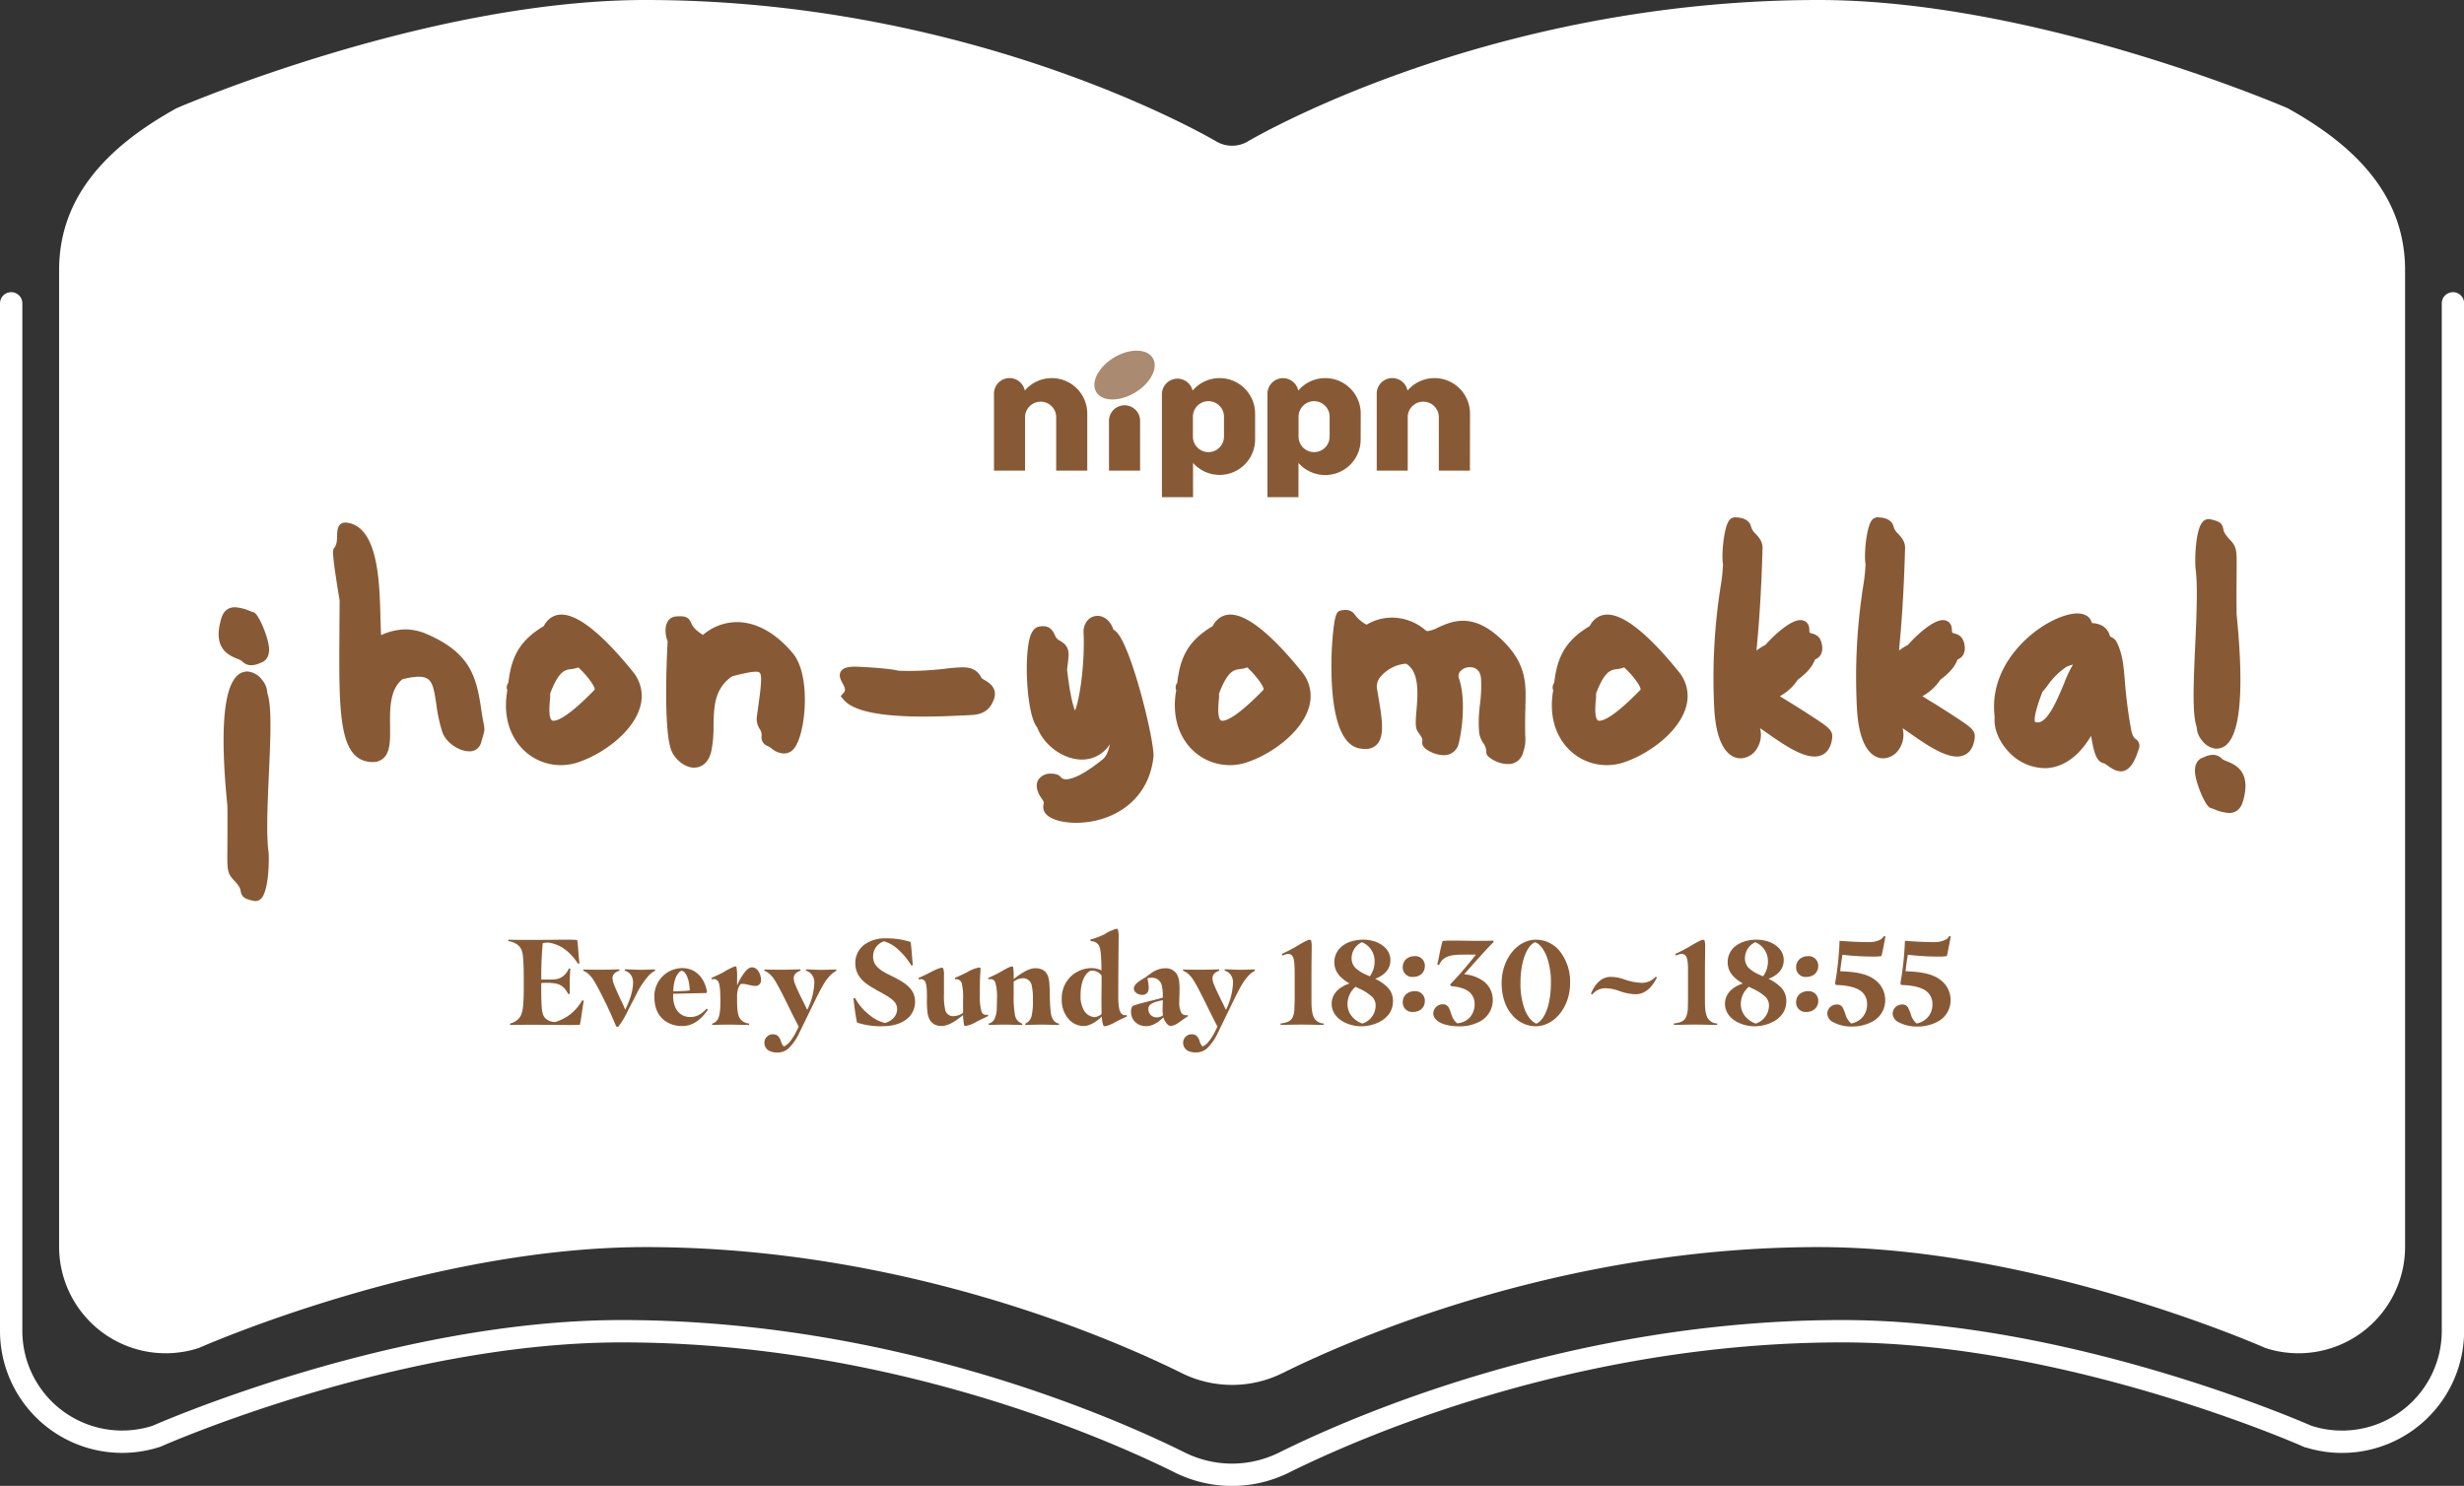
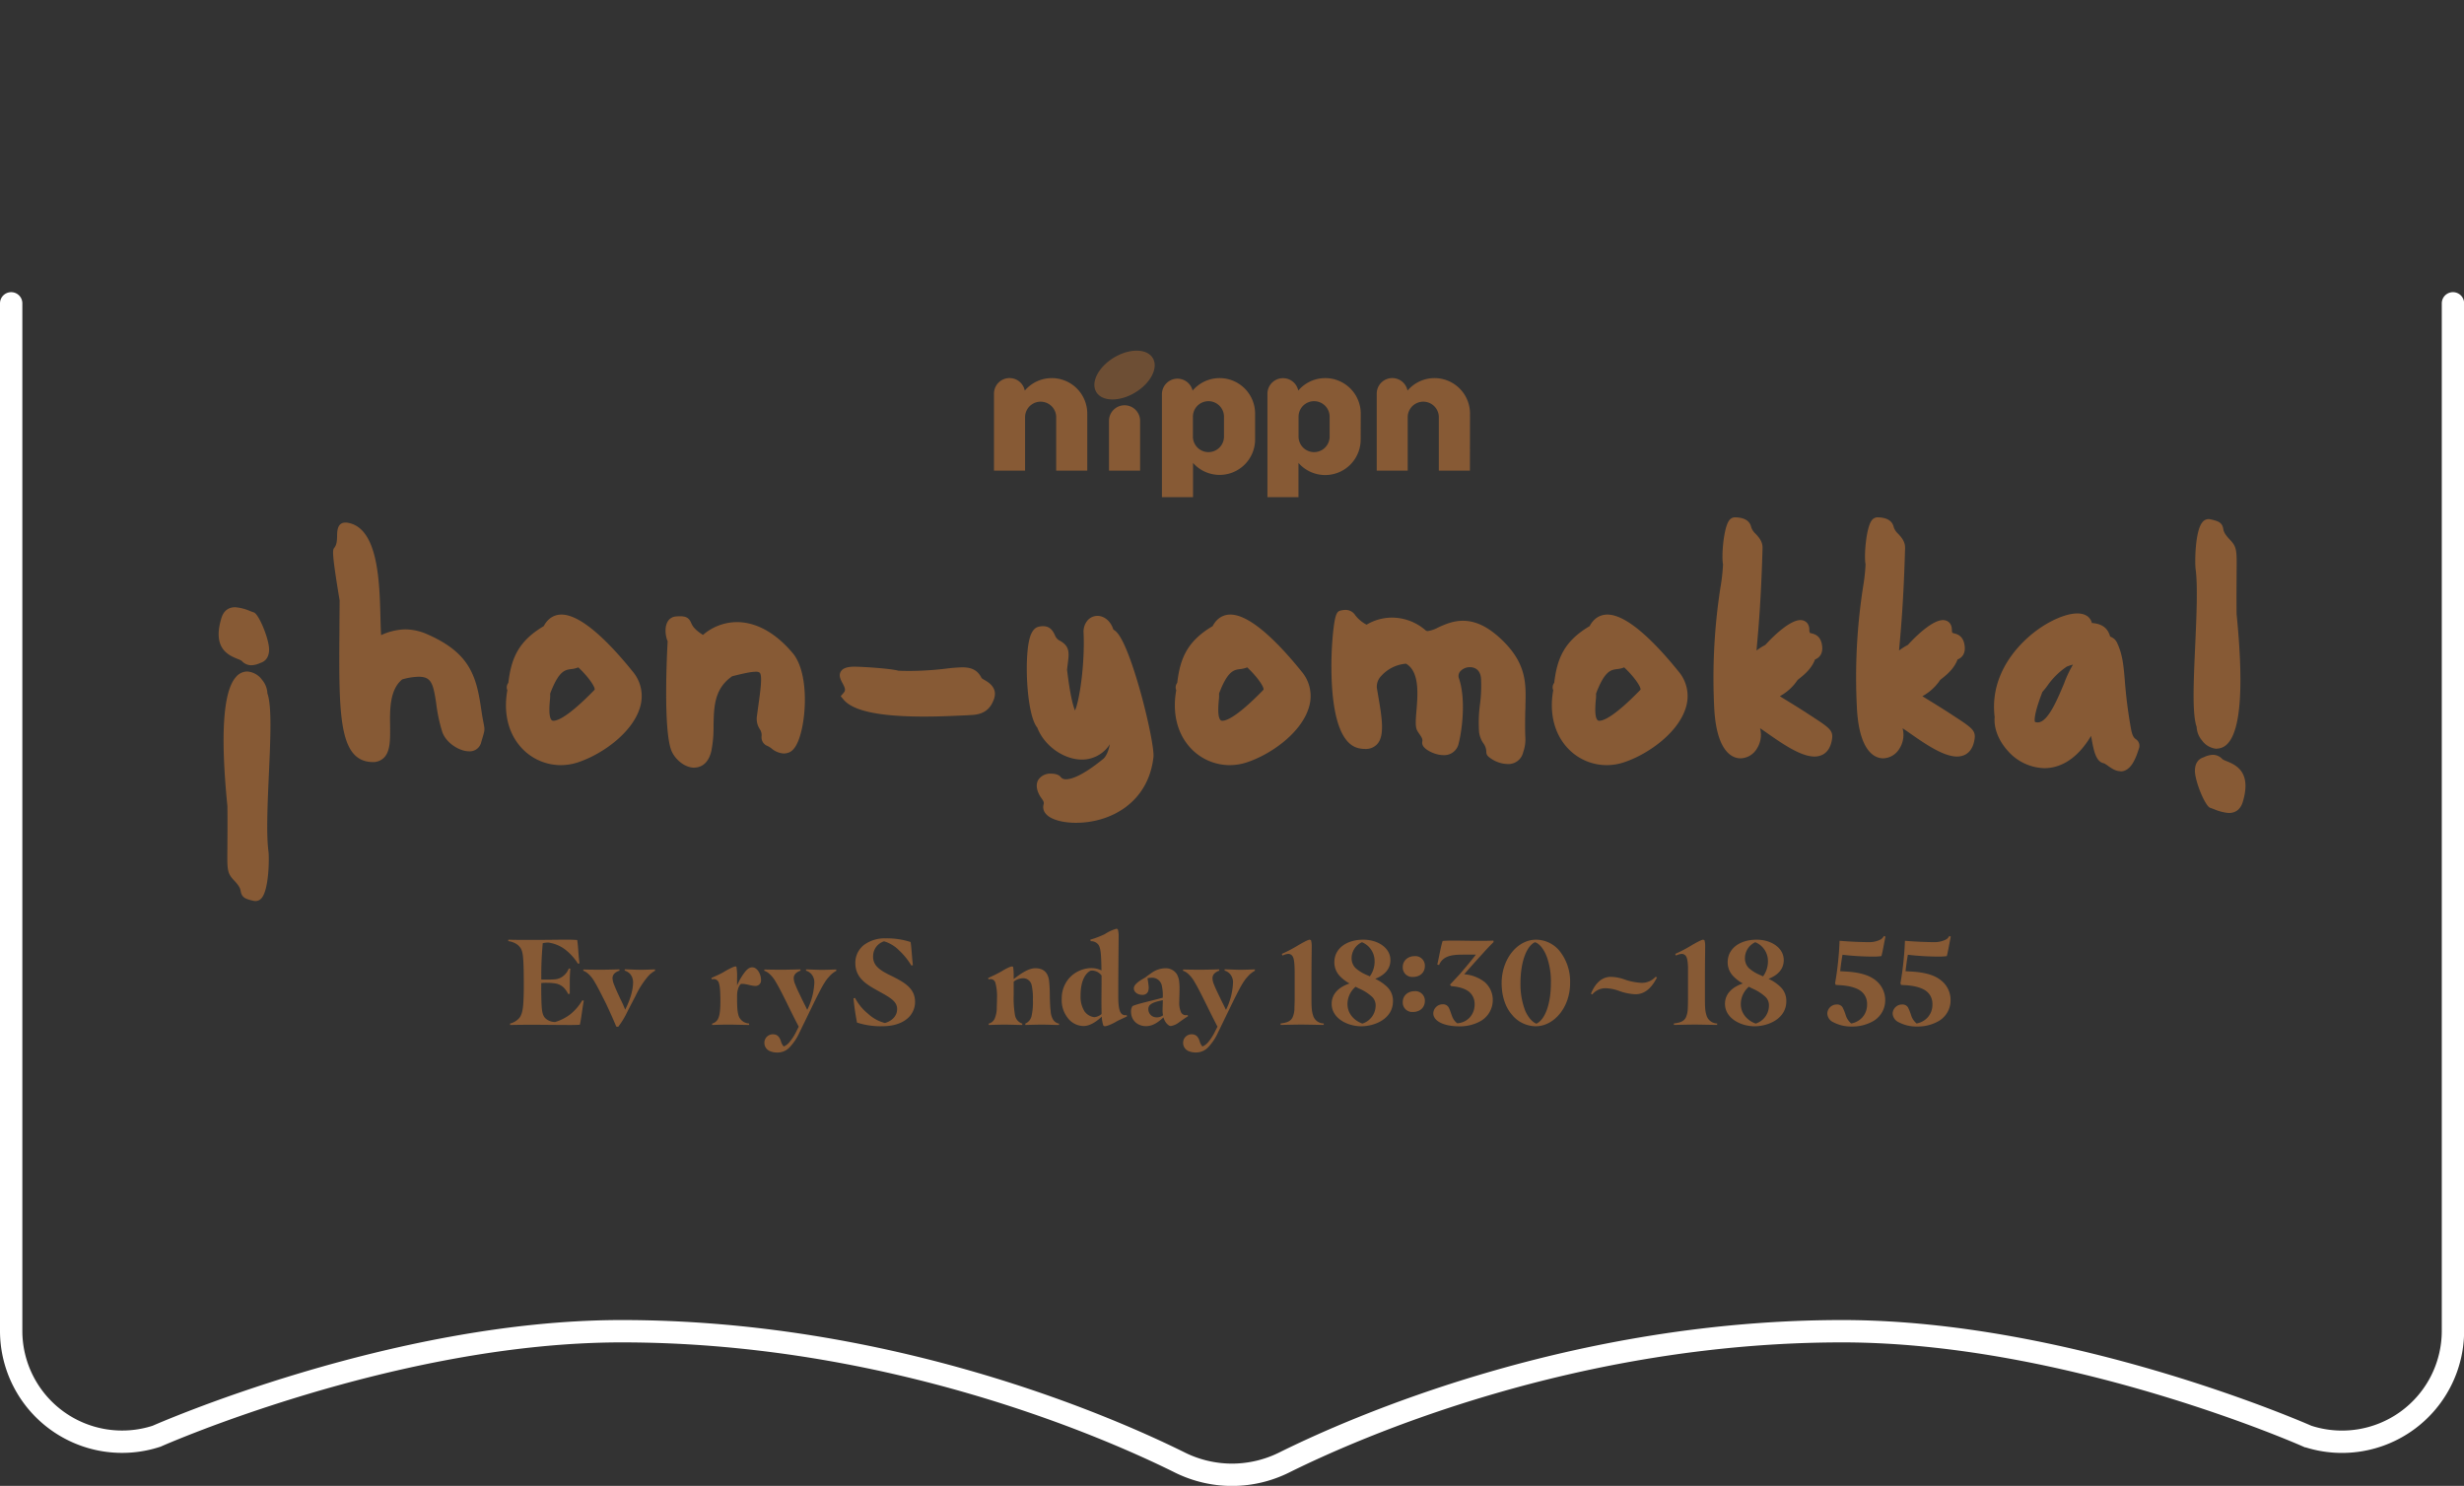
<svg xmlns="http://www.w3.org/2000/svg" viewBox="0 0 992.45 598.58">
  <rect x="0" y="0" width="992.45" height="598.58" fill="#333333" stroke="none" />
  <defs>
    <style>.cls-1{fill:#fff;}.cls-2{fill:none;stroke:#fff;stroke-linecap:round;stroke-miterlimit:10;stroke-width:9px;}.cls-3,.cls-4{fill:#875a35;}.cls-4{opacity:0.7;}</style>
  </defs>
  <g id="レイヤー_2" data-name="レイヤー 2">
    <g id="レイヤー_1-2" data-name="レイヤー 1">
-       <path class="cls-1" d="M490.23,57.17S394.67,0,260,0C171.67,0,71.14,43.58,71.14,43.58,43.3,59,23.81,79.15,23.81,108.84V502.22a42.93,42.93,0,0,0,56.26,40.83s91.6-40.65,180-40.65c104.17,0,188.81,37.33,215.91,50.77a45.61,45.61,0,0,0,20.29,4.75h0a45.6,45.6,0,0,0,20.28-4.75c27.1-13.44,111.74-50.77,215.91-50.77,88.39,0,180,40.65,180,40.65a42.93,42.93,0,0,0,56.26-40.83V108.84c0-29.69-19.49-49.84-47.32-65.26,0,0-100.51-43.58-188.9-43.58C597.78,0,502.25,57.17,502.25,57.17h0a12.48,12.48,0,0,1-12,0Z" />
      <path class="cls-2" d="M4.5,122.2V536.1a44.68,44.68,0,0,0,58.57,42.49s95.34-42.3,187.31-42.3c108.43,0,196.52,38.85,224.73,52.84a47.45,47.45,0,0,0,21.12,5h0a47.44,47.44,0,0,0,21.11-5c28.21-14,116.3-52.84,224.73-52.84,92,0,187.31,42.3,187.31,42.3A44.68,44.68,0,0,0,988,536.1V122.2" />
      <path class="cls-3" d="M150.14,307h-.5c-13.31-.71-13.17-19.53-12.92-53.71,0-3.63.06-7.44.07-11.43-3.29-19.78-2.81-20.36-2.15-21.17,1.07-1.3,1.11-3.24,1.14-5s.11-5.16,3.33-5.16a3,3,0,0,1,.5,0c12.72,1.61,13.27,23.71,13.63,38.34.07,2.55.13,5.16.27,7a24.23,24.23,0,0,1,9.66-2.32,22.17,22.17,0,0,1,9,2c17.16,7.53,19.73,16.9,21.68,30.34.39,2.71.71,4.34.92,5.41.5,2.54.49,2.85-.3,5.49-.18.62-.42,1.39-.7,2.42a4.72,4.72,0,0,1-4.86,3.46c-3.86,0-9.3-3.37-10.8-7.89a64.6,64.6,0,0,1-2.4-11.29c-1.21-8.21-2-10.86-7.12-10.86a26.4,26.4,0,0,0-6.58,1.07c-5,4.09-5,11.88-4.89,18.76.06,5.46.11,10.18-2.44,12.76A6.08,6.08,0,0,1,150.14,307Z" />
      <path class="cls-3" d="M225.91,308.24a21.53,21.53,0,0,1-16.69-7.92c-4.71-5.75-6.43-13.62-4.87-22.24a2.94,2.94,0,0,1,.4-3c1.16-9.8,4-16.76,14.26-22.84,2-3.82,5-4.65,7.15-4.65,8.41,0,20.23,12.46,28.66,22.92a15.31,15.31,0,0,1,3,14.33c-2.84,9.92-14.53,18.64-24.6,22.13A22.19,22.19,0,0,1,225.91,308.24Zm-4.32-28.81a15.16,15.16,0,0,1-.1,2.63c-.18,2.17-.57,6.69.66,8a.94.94,0,0,0,.8.3h0c1.65,0,6-1.63,16.56-12.5.3-1.07-2.58-5.28-6.57-9a10.3,10.3,0,0,1-2.92.69C227.58,269.88,225.07,270.2,221.59,279.43Z" />
      <path class="cls-3" d="M279.69,309.27c-4.14,0-8.07-3.68-9.34-7.08-3.22-8.61-1.71-39-1.43-43.83-.87-2-1.33-5.47-.1-7.76a4.14,4.14,0,0,1,3.39-2.25c.7-.06,1.28-.08,1.77-.08,2.71,0,3.65.95,4.42,2.71.45,1,1.11,2.52,4.75,4.8a21,21,0,0,1,13.66-5.16c5.44,0,13.76,2.17,22.47,12.48,6.07,7.2,5.73,23.62,3.15,32.7-1.23,4.33-2.83,6.76-4.89,7.43a6.07,6.07,0,0,1-1.91.32,8.29,8.29,0,0,1-4.84-2,8.19,8.19,0,0,0-1.86-1.11,3.72,3.72,0,0,1-2.18-3.88,4.26,4.26,0,0,0-.74-2.85,7.53,7.53,0,0,1-1.12-5.33l.45-3.35c1-7.13,1.76-12.76.68-14a2.31,2.31,0,0,0-1.66-.41c-2.07,0-5.49.82-9.44,1.81-7.24,5-7.38,12.29-7.52,20a49,49,0,0,1-.9,10.2c-1.41,5.95-5.23,6.6-6.81,6.6Z" />
      <path class="cls-3" d="M372.26,288.68c-18.09,0-28.74-2.26-32.56-6.92l-1.08-1.31,1.13-1.28c.93-1.05.72-1.88-.43-4-.71-1.33-1.6-3-.69-4.59s3-1.92,4.95-2h.65c3.11,0,14.46.72,17.65,1.62,1.49.06,3,.09,4.46.09a128.13,128.13,0,0,0,14.88-.95,61.26,61.26,0,0,1,6.32-.5c2.84,0,6,.51,7.82,4.33a8.91,8.91,0,0,0,1.26.82c1.73,1,5.34,3.21,3.7,7.73-1.52,4.2-4.34,6.15-9.14,6.33l-1.85.11C385.89,288.3,379.5,288.68,372.26,288.68Z" />
      <path class="cls-3" d="M433.37,331.47c-4.55,0-10.17-1-12.31-3.85a4,4,0,0,1-.72-3.59c.22-.77,0-1.27-.89-2.5a12,12,0,0,1-1.13-1.92c-1.23-2.78-.69-4.59,0-5.62a5.82,5.82,0,0,1,5.07-2.32c.83,0,2.85.13,3.8,1.31a2.55,2.55,0,0,0,2.23.95c1.82,0,6.17-1.06,14.92-8.19,1.36-1.11,2.27-3.68,2.69-5.93A13.24,13.24,0,0,1,435.78,306h0c-7.41,0-15.24-5.64-18-12.91-4.17-4.92-5.26-27-3.18-35.44.28-1.13,1.13-4.59,3.75-5.17a7.63,7.63,0,0,1,1.76-.22c3,0,4.06,2.12,4.75,3.52a4.09,4.09,0,0,0,1.75,2.19c4.39,2.23,4,5.13,3.5,9.16-.1.78-.21,1.66-.32,2.66,1.25,10.57,2.49,14.78,3.2,16.43,1.85-4.15,4-18.77,3.46-31.25a7,7,0,0,1,1.75-5.21,5.33,5.33,0,0,1,3.85-1.65c2.19,0,5.07,1.47,6.41,5.54a5.37,5.37,0,0,1,1.48,1.21c6.18,6.9,15.27,44.51,14.65,50.15C462.52,323.28,447.43,331.47,433.37,331.47Z" />
      <path class="cls-3" d="M495.33,308.24a21.53,21.53,0,0,1-16.69-7.92c-4.71-5.75-6.43-13.62-4.88-22.24a3,3,0,0,1,.41-3c1.15-9.8,4-16.76,14.26-22.84,2-3.82,5-4.65,7.15-4.65,8.4,0,20.22,12.46,28.66,22.92a15.28,15.28,0,0,1,3,14.33c-2.84,9.92-14.52,18.64-24.59,22.13A22.19,22.19,0,0,1,495.33,308.24ZM491,279.43a14,14,0,0,1-.09,2.63c-.19,2.17-.57,6.69.66,8a.93.93,0,0,0,.8.3h0c1.65,0,6-1.63,16.55-12.5.31-1.07-2.58-5.28-6.57-9a10.16,10.16,0,0,1-2.91.69C497,269.88,494.49,270.2,491,279.43Z" />
      <path class="cls-3" d="M607.24,307.8a12.46,12.46,0,0,1-7.86-3.11,2.45,2.45,0,0,1-.72-1.9,6.07,6.07,0,0,0-1.22-3.4,10.17,10.17,0,0,1-1.71-4.61,56.43,56.43,0,0,1,.37-11,57.77,57.77,0,0,0,.45-10c-.15-4.52-3.18-5-4.47-5a5.15,5.15,0,0,0-4.08,1.86,2.91,2.91,0,0,0-.32,2.78c2.69,8,1.38,20-.15,26.06a5.92,5.92,0,0,1-6.12,4.73c-3.08,0-6.65-1.73-7.92-3.29a2.57,2.57,0,0,1-.62-2.17c.21-1-.27-1.77-1.13-3-.31-.44-.61-.88-.87-1.33-.89-1.55-.67-4.09-.36-7.95.56-6.72,1.32-15.86-4.17-19.1a15,15,0,0,0-10.06,5,6.14,6.14,0,0,0-1.71,4.77c.16.94.32,1.86.47,2.77,1.55,9.05,2.77,16.19-.21,19.73a6.17,6.17,0,0,1-5,2.08h0a12.47,12.47,0,0,1-2.34-.24c-9.1-1.78-11.13-18.41-11.22-32.05a134.13,134.13,0,0,1,.72-15.12c.78-7.12,1.55-8,3-8.35a9.68,9.68,0,0,1,2-.25,4.59,4.59,0,0,1,3.9,2.17,14.13,14.13,0,0,0,4.54,3.78,20,20,0,0,1,10.28-2.85,20.64,20.64,0,0,1,13.42,5.06,1.38,1.38,0,0,0,1,.35,12.45,12.45,0,0,0,4.09-1.42c2.65-1.21,6-2.72,10-2.72,4.79,0,9.48,2.11,14.35,6.43,11.35,10.1,11.1,18.6,10.84,27.59,0,.79,0,1.58-.06,2.39-.11,5.3-.07,8.31,0,10.11a15.21,15.21,0,0,1-.78,6.25l-.09.31A6.1,6.1,0,0,1,607.24,307.8Z" />
      <path class="cls-3" d="M647.17,308.24a21.49,21.49,0,0,1-16.68-7.93c-4.71-5.74-6.43-13.61-4.88-22.23a3,3,0,0,1,.4-3c1.16-9.8,4-16.76,14.27-22.84,2-3.82,5-4.65,7.14-4.65,8.41,0,20.23,12.46,28.67,22.92a15.33,15.33,0,0,1,3,14.33c-2.84,9.92-14.52,18.64-24.59,22.13A22.24,22.24,0,0,1,647.17,308.24Zm-4.32-28.81a14.21,14.21,0,0,1-.1,2.63c-.18,2.17-.56,6.69.67,8a.92.92,0,0,0,.79.3h0c1.64,0,6-1.63,16.55-12.5.3-1.07-2.58-5.28-6.57-9a10.22,10.22,0,0,1-2.92.69C648.85,269.88,646.33,270.2,642.85,279.43Z" />
      <path class="cls-3" d="M701.05,305.5c-2.83,0-9.52-1.93-10.57-19.82A238,238,0,0,1,693,236.41a73.6,73.6,0,0,0,1-9.08c-.68-3.16.2-14.55,2.42-17.6a2.9,2.9,0,0,1,2.37-1.32c1.64.05,5.75.2,6.57,4a6.33,6.33,0,0,0,1.78,2.64c1.27,1.38,2.85,3.1,2.78,5.76-.57,20.44-1.62,32.18-2.19,38.48-.09,1-.17,2-.24,2.78a23,23,0,0,1,3.56-2.26c3.45-3.84,10-10,14.14-10,1.61,0,3.52,1,3.58,3.86a2.54,2.54,0,0,0,.21,1.26,3.69,3.69,0,0,0,.71.23c1.35.36,3.85,1,4.26,5.37.23,2.5-.85,4.37-2.89,5.13-1.42,3.81-4.46,6.26-7,8.24a20.3,20.3,0,0,1-7.17,6.57c.75.48,1.71,1.07,2.74,1.7,2.28,1.4,5.41,3.32,9.65,6.09l.11.07c8.05,5.24,9.28,6.05,8.34,10.37-1.15,5.29-4.81,6.08-6.89,6.08-5.5,0-12.85-5.11-18.75-9.22-1-.72-2.16-1.51-3.18-2.18a10.26,10.26,0,0,1-1.26,8.19A7.89,7.89,0,0,1,701.05,305.5Z" />
      <path class="cls-3" d="M758.51,305.5c-2.83,0-9.51-1.93-10.56-19.82a237.47,237.47,0,0,1,2.46-49.27,73.6,73.6,0,0,0,1-9.08c-.68-3.16.2-14.55,2.42-17.6a2.91,2.91,0,0,1,2.37-1.32c1.64.05,5.75.2,6.57,4a6.33,6.33,0,0,0,1.78,2.64c1.27,1.38,2.85,3.1,2.78,5.76-.57,20.44-1.62,32.18-2.19,38.48-.09,1-.17,2-.24,2.78a23,23,0,0,1,3.56-2.26c3.45-3.84,10-10,14.14-10,1.61,0,3.52,1,3.58,3.86,0,1,.21,1.26.22,1.26a3.33,3.33,0,0,0,.7.23c1.35.36,3.85,1,4.26,5.37.23,2.5-.85,4.37-2.88,5.13-1.43,3.81-4.46,6.26-7,8.24a20.31,20.31,0,0,1-7.18,6.57c.75.48,1.71,1.07,2.74,1.7,2.28,1.4,5.41,3.32,9.65,6.09l.11.07c8,5.24,9.29,6.05,8.34,10.37-1.15,5.29-4.81,6.08-6.89,6.08-5.49,0-12.85-5.11-18.75-9.22-1-.72-2.16-1.51-3.18-2.18a10.26,10.26,0,0,1-1.26,8.19A7.89,7.89,0,0,1,758.51,305.5Z" />
      <path class="cls-3" d="M854.06,310.69c-1.92,0-3.51-1.12-4.92-2.11a12.33,12.33,0,0,0-1.67-1.07c-3.3-.53-4.17-5.24-5-9.8l-.23-1.25c-6.36,10.64-13.66,13-18.8,13a20.28,20.28,0,0,1-14.89-7.15c-3.64-4.07-5.55-9.07-5.14-13.44-1.55-12.57,4.24-22.17,9.39-28,7.84-8.93,18.16-13.74,23.88-13.74,3,0,4.48,1.22,5.19,2.25a4.88,4.88,0,0,1,.7,1.6c2.64.21,6.15,1,7.34,5.43l.34.18a4.6,4.6,0,0,1,2.34,2.11c2.34,4.84,2.7,9.08,3.25,15.49a186.87,186.87,0,0,0,2.5,19.5c.55,3.05,1.36,3.66,1.89,4.06a3.19,3.19,0,0,1,1.23,3.95c-1.31,4.22-3.34,9.07-7.39,9.07Zm-34.42-19.87a3.24,3.24,0,0,0,1.11.21c4.14,0,8-9.47,10.64-15.74a45.37,45.37,0,0,1,3.57-7.56,13.1,13.1,0,0,0-1.57.48c-.29.11-.59.21-.87.3a29.69,29.69,0,0,0-7.92,7.81,30.51,30.51,0,0,1-2,2.46l-.15.45-.3.8C819.14,288.14,819.45,290.31,819.64,290.82Z" />
      <path class="cls-3" d="M897.77,327.52a18.59,18.59,0,0,1-6-1.53c-.52-.19-1.05-.39-1.58-.57-2-.69-6.07-10.54-6.12-14.84,0-3.62,1.9-4.9,3.06-5.33l.71-.29a9.09,9.09,0,0,1,3.45-.88,5.22,5.22,0,0,1,3.89,1.79,9.77,9.77,0,0,0,1.62.76c3.59,1.46,10.29,4.19,6.52,16.52C902.17,326.76,899.67,327.52,897.77,327.52Zm-4.87-25.87a8,8,0,0,1-5.94-3.31,8.91,8.91,0,0,1-2.18-5.47c-1.84-5.08-1.27-18-.6-32.81.53-11.87,1.08-24.15.16-30.91-.32-2.28-.29-15.3,2.8-18.84a3.18,3.18,0,0,1,2.46-1.19,2.79,2.79,0,0,1,.64.07c3.55.77,4.81,1.44,5.25,3.87.13.77.34,1.93,2.64,4.32,2.85,3,2.83,4.31,2.73,13,0,3.9-.1,9.23,0,17.05,2.88,28.77,1.71,46.27-3.48,52a6,6,0,0,1-4.5,2.16Z" />
      <path class="cls-3" d="M102.85,363a3.48,3.48,0,0,1-.64-.07c-3.55-.78-4.81-1.44-5.25-3.87-.13-.77-.34-1.94-2.64-4.33-2.85-3-2.83-4.3-2.73-13,0-3.89.1-9.22,0-17.05-2.88-28.77-1.71-46.27,3.49-52a5.93,5.93,0,0,1,4.49-2.16,8,8,0,0,1,5.94,3.3,8.93,8.93,0,0,1,2.18,5.47c1.84,5.08,1.27,18,.6,32.82-.53,11.87-1.07,24.15-.15,30.91.31,2.28.28,15.3-2.81,18.83A3.2,3.2,0,0,1,102.85,363Zm-1.64-95a5.22,5.22,0,0,1-3.89-1.79,9,9,0,0,0-1.62-.76C92.11,264,85.42,261.28,89.18,249c1.1-3.62,3.6-4.37,5.5-4.37a18.56,18.56,0,0,1,6,1.52c.53.2,1,.39,1.58.57,2,.7,6.07,10.55,6.13,14.86,0,3.61-1.91,4.88-3.07,5.32l-.72.28A8.81,8.81,0,0,1,101.21,268Z" />
      <path class="cls-3" d="M209.25,410c.93-1.22,1.38-3.28,1.52-5.73.1-1.32.2-4,.2-5.83v-2.5c0-3.58-.05-6.71-.2-9.06s-.39-3.78-1.07-4.9a5.77,5.77,0,0,0-2.36-2.06,8.05,8.05,0,0,0-2.64-.78l.05-.59c1.71.1,7.49.1,8.82.1,7,0,11.46-.1,14.3-.1,2,0,3.48.05,4.61.14.49,3,.34,4.81.93,9.41l-.64.1a22.09,22.09,0,0,0-4.65-5.29,14.55,14.55,0,0,0-7.21-3.19,10.52,10.52,0,0,0-2.3.25,139,139,0,0,0-.59,13.91v.74h2.31a32.37,32.37,0,0,0,3.28-.1,6.11,6.11,0,0,0,3.14-1.23,7.14,7.14,0,0,0,2.35-3.13l.63.1c-.14,1.42-.24,3.57-.24,5.29s0,3.53,0,4.8l-.64.1a9.2,9.2,0,0,0-1.91-2.7,6.36,6.36,0,0,0-3.63-1.61,20.47,20.47,0,0,0-3-.2,16.08,16.08,0,0,0-2.31.1v.64c0,2.94,0,6.22.2,9.06s.78,4,1.91,4.85a5.74,5.74,0,0,0,3.53,1.13,19.37,19.37,0,0,0,5.93-3,20.11,20.11,0,0,0,4.95-5.73l.63.14c-.68,3.53-1,7.21-1.61,9.7-.69.05-2.6.1-3.63.1-5.34,0-11.61-.1-15.78-.1-2.89,0-6.86.05-8.67.1l0-.59A7.23,7.23,0,0,0,209.25,410Z" />
      <path class="cls-3" d="M244.15,404.43c-2-4-3.58-7.16-5-9.46a12,12,0,0,0-2.2-2.65,6.06,6.06,0,0,0-2.06-1.27l.1-.49c1.27.05,4.26.1,6.71.1,2.65,0,6.37-.1,7.79-.15l.05.54a4.71,4.71,0,0,0-2,1.08,2.64,2.64,0,0,0-.83,2.06,7.84,7.84,0,0,0,.63,2.49c.69,1.82,1.72,4,2.65,6a40.19,40.19,0,0,1,1.81,4.07c2-3.82,3.19-7.94,3.19-10.93a5.26,5.26,0,0,0-1.08-3.33,4.76,4.76,0,0,0-2.3-1.47l.05-.54c1.81.05,4.45.2,6.27.2,2.05,0,3.87-.1,5.88-.15l.05.54a9.67,9.67,0,0,0-3,2.45,34.59,34.59,0,0,0-4.8,7.54l-3.24,6.23a33.14,33.14,0,0,1-3.82,6.37l-.78-.1C246.85,410.26,245.38,407.07,244.15,404.43Z" />
-       <path class="cls-3" d="M278.08,409.72c2.64,0,4.7-1.37,6.51-3.38l.54.39c-1.76,2.64-5.14,6.61-10.24,6.61a11.57,11.57,0,0,1-6.71-1.86c-2.89-1.91-4.61-5.19-4.61-9.9A11.31,11.31,0,0,1,274.75,390c5.88,0,8.91,4.46,9.84,8.67a2.71,2.71,0,0,1,.15.84.74.74,0,0,1-.24.54l-13.38.29v.78C271.12,406.78,274.06,409.72,278.08,409.72Zm-6.91-10.34c2-.05,5.14-.15,6.66-.39-.14-3.78-1.27-7.65-3.38-7.94C272.49,392.08,271.36,394.92,271.17,399.38Z" />
      <path class="cls-3" d="M289.08,410.7c.68-1.18,1.08-3.19,1.08-7.25,0-4.51-.25-6.37-.59-7.35a2.11,2.11,0,0,0-2-1.67,3.54,3.54,0,0,0-.88.1l-.15-.54c1.22-.59,3.33-1.47,4.61-2.2,1.76-1.08,4.31-2.45,5.09-2.45.1,0,.34,0,.39.24a22.39,22.39,0,0,1,.25,4.51V397a24.8,24.8,0,0,1,3.28-5.59c1-1.17,1.81-1.71,2.84-1.71,2.06,0,3.53,2.79,3.53,5.14a2.2,2.2,0,0,1-2.3,2.35c-1.62,0-3.58-.83-5.2-.83a2.68,2.68,0,0,0-.63.05c-.69.59-1.52,2.25-1.52,4.75v1.47c0,2.4.05,5.2.78,7a4.72,4.72,0,0,0,4.07,2.69l0,.59c-2.16,0-6-.14-8.28-.14s-4.36.09-6.62.14l0-.54A3.87,3.87,0,0,0,289.08,410.7Z" />
      <path class="cls-3" d="M310.43,423.58a3.62,3.62,0,0,1-2.55-3.43,3.4,3.4,0,0,1,3.43-3.48c1.77,0,2.6,1,3.19,2.65a5,5,0,0,0,1.18,2.26,5.92,5.92,0,0,0,2.2-1.62,21.5,21.5,0,0,0,3-4.71l.83-1.66c-1.42-2.7-3-5.88-4.6-9.16-2-4.07-3.58-7.16-5-9.46a11.75,11.75,0,0,0-2.21-2.65,6.19,6.19,0,0,0-2.1-1.27l.09-.49c1.28.05,4.32.1,6.77.1s6.36-.1,7.74-.15l.05.54a4.89,4.89,0,0,0-1.92,1.08,2.68,2.68,0,0,0-.83,2.06,6.73,6.73,0,0,0,.64,2.49c.68,1.82,1.81,4,2.74,6,.79,1.57,1.57,3.09,2,4.07h.1A27.2,27.2,0,0,0,328,395.85a5,5,0,0,0-1.12-3.33,4.41,4.41,0,0,0-2.26-1.47l.05-.54c1.76.05,4.46.2,6.27.2,2.06,0,3.87-.1,5.88-.15l.05.54a10,10,0,0,0-3,2.45c-1.66,1.76-3.08,4.56-4.6,7.54s-3.58,7.35-5.44,11.13l-1.77,3.62a21.35,21.35,0,0,1-4.26,6.32,6.6,6.6,0,0,1-4.56,1.86A7.56,7.56,0,0,1,310.43,423.58Z" />
      <path class="cls-3" d="M349.68,408.44a15.49,15.49,0,0,0,6.76,3.68c2.65-.74,4.9-2.7,4.9-5.59a4.32,4.32,0,0,0-.88-2.69c-1.08-1.47-3.48-2.84-6-4.22-2.69-1.51-5.39-2.94-7.15-4.8a9.28,9.28,0,0,1-2.79-6.66,9.07,9.07,0,0,1,3.62-7.59,14,14,0,0,1,8.67-2.55,30.93,30.93,0,0,1,9.95,1.47c.39,2.1.54,6.07.93,9.36l-.64.09a26.88,26.88,0,0,0-4.85-6,14.16,14.16,0,0,0-6.12-3.73,6.29,6.29,0,0,0-4.41,6,5.71,5.71,0,0,0,1.76,4.41c1.47,1.52,3.87,2.69,6.13,3.77,4.6,2.35,9,4.75,9,10.14a8.72,8.72,0,0,1-3.33,7c-2.2,1.77-5.53,2.89-9.75,2.89a30.52,30.52,0,0,1-10.29-1.47,96.39,96.39,0,0,1-1.42-9.8l.64-.09A20.67,20.67,0,0,0,349.68,408.44Z" />
-       <path class="cls-3" d="M373.64,408.35a37.43,37.43,0,0,1-.29-6c0-3.09-.05-4.85-.44-6.12a2,2,0,0,0-2.06-1.77,4.87,4.87,0,0,0-.79.1l-.14-.54c1.27-.59,2.94-1.32,4.41-2.11,2.5-1.32,4.21-2.05,5.14-2.05a.63.63,0,0,1,.44.29,7.57,7.57,0,0,1,.3,2.79c0,.88,0,5,0,7.55a25.41,25.41,0,0,0,.54,6.46,3.24,3.24,0,0,0,3.52,2.41A6.67,6.67,0,0,0,387.9,408v-5.14a25.68,25.68,0,0,0-.44-6.37,2.27,2.27,0,0,0-2.21-2,2,2,0,0,0-.54,0l-.14-.54c1.07-.39,3-1.32,4.8-2.2a14.8,14.8,0,0,1,5.05-2,.49.49,0,0,1,.53.44c0,.68-.14,2.35-.19,3.43-.1,1.76-.1,4.36-.1,7.64a20.85,20.85,0,0,0,.64,6.12,1.89,1.89,0,0,0,1.76,1.47,4.57,4.57,0,0,0,.83-.09l.15.53c-1.42.74-3.28,1.52-5.09,2.55a11.81,11.81,0,0,1-4.17,1.47.47.47,0,0,1-.44-.29,25.35,25.35,0,0,1-.44-4.07c-2.89,2.3-5.78,4.36-8.67,4.36C376.14,413.39,374.23,411.58,373.64,408.35Z" />
      <path class="cls-3" d="M400.64,410.35a11.13,11.13,0,0,0,.83-3.67c0-1.13.1-2.69.1-4.46a20.74,20.74,0,0,0-.64-6.27,2,2,0,0,0-2-1.52,3.78,3.78,0,0,0-.78.1L398,394c1.33-.59,3.53-1.62,5.34-2.65,1.33-.83,3.48-2,4.27-2,.19,0,.49.14.49.34a27,27,0,0,1,.19,4v.73c3-2.3,6-4.36,8.72-4.36,3.24,0,5.1,1.67,5.54,5.05a53.63,53.63,0,0,1,.29,6c.05,2.45.15,4.81.35,6.28a7.32,7.32,0,0,0,.93,3.28,3.56,3.56,0,0,0,2.45,1.71l-.05.54c-2.11,0-4.31-.14-6.81-.14-2.26,0-5.1.09-6.71.14l-.05-.54a4.39,4.39,0,0,0,2.5-2.89,25.36,25.36,0,0,0,.58-6.71,24,24,0,0,0-.54-6.08,3.49,3.49,0,0,0-3.72-2.59,6.16,6.16,0,0,0-3.48,1.37v5.39a40.21,40.21,0,0,0,.54,8.18,4.38,4.38,0,0,0,2.94,3.33l-.05.54c-1.22,0-4.9-.14-7.1-.14-2.4,0-5.78.14-6.37.14l-.05-.54A3.61,3.61,0,0,0,400.64,410.35Z" />
      <path class="cls-3" d="M443.76,409.52c-1.77,1.81-4.71,3.82-7.25,3.82A8.1,8.1,0,0,1,430,410a11.53,11.53,0,0,1-2.35-7.69,12.21,12.21,0,0,1,3.43-8.72A12.37,12.37,0,0,1,439.5,390a9.59,9.59,0,0,1,4.16.93c-.05-1.57-.05-3.23-.15-4.85-.14-3.38-.54-4.7-1.12-5.53a3.7,3.7,0,0,0-3.09-1.38l-.15-.63a36.17,36.17,0,0,0,5.83-2.21,16.17,16.17,0,0,1,4.8-2.2l.45.24a10.1,10.1,0,0,1,.34,3.09c-.05,5.88-.15,15-.15,22.59v1.56c0,3.09.3,5.34,1,6.37a2,2,0,0,0,1.81,1,2.32,2.32,0,0,0,.59-.05l.1.54c-2.06,1-3.23,1.47-4.51,2.21-1.08.63-3.38,1.76-4.55,1.76l-.45-.29A13.71,13.71,0,0,1,443.76,409.52ZM439.94,391a3,3,0,0,0-.79.1c-2.1,1.13-3.92,4.21-3.92,10a11.18,11.18,0,0,0,1.52,6.22,5.63,5.63,0,0,0,4,2.45,5,5,0,0,0,2.94-1.28c0-1.17-.05-2.69-.05-4.45,0-3.53.05-6.37.05-8.68V393A4.87,4.87,0,0,0,439.94,391Z" />
      <path class="cls-3" d="M455.57,407.66a3.73,3.73,0,0,1,.59-2.35c1.81-.88,7.15-2,12.2-3.38V400.8a16.55,16.55,0,0,0-.35-3.43,4,4,0,0,0-4.26-3.48,7.93,7.93,0,0,0-1.57.2,31.68,31.68,0,0,1,.49,3.53,4.48,4.48,0,0,1-.34,2,2.41,2.41,0,0,1-2.21,1.17c-1.81,0-3.43-1.08-3.43-2.6,0-1.37,1.52-2.69,4.61-4.4.69-.54,1.47-1.13,2.35-1.72a9.86,9.86,0,0,1,5.64-2,5.31,5.31,0,0,1,4.7,2.35,7.89,7.89,0,0,1,1,3.58,18.09,18.09,0,0,1,.1,2.3c0,1.77-.1,3.68-.1,5.15a9.44,9.44,0,0,0,.69,4.31,2.13,2.13,0,0,0,1.86,1.22,4.15,4.15,0,0,0,.83-.05l.15.44c-.93.59-2.35,1.57-3.58,2.45a7.29,7.29,0,0,1-3.33,1.52c-1,0-2.4-1.42-3-3.47-1.86,1.71-4.12,3.52-7,3.52C458.07,413.39,455.57,410.94,455.57,407.66ZM468.45,409a9.36,9.36,0,0,1-.19-2.15c0-.93.1-2.65.1-3.92l-1.13.24c-3.48.79-4.7,1.72-4.7,3.33a3.27,3.27,0,0,0,3.43,3.34A3.9,3.9,0,0,0,468.45,409Z" />
      <path class="cls-3" d="M479.09,423.58a3.62,3.62,0,0,1-2.55-3.43,3.4,3.4,0,0,1,3.43-3.48c1.76,0,2.6,1,3.18,2.65a5.23,5.23,0,0,0,1.18,2.26,5.94,5.94,0,0,0,2.21-1.62,21.86,21.86,0,0,0,3-4.71l.84-1.66c-1.43-2.7-3-5.88-4.61-9.16-2-4.07-3.58-7.16-5-9.46a12,12,0,0,0-2.2-2.65,6.22,6.22,0,0,0-2.11-1.27l.1-.49c1.27.05,4.31.1,6.76.1s6.37-.1,7.74-.15l.05.54a4.85,4.85,0,0,0-1.91,1.08,2.64,2.64,0,0,0-.83,2.06,6.7,6.7,0,0,0,.63,2.49c.69,1.82,1.82,4,2.75,6,.78,1.57,1.56,3.09,2,4.07h.09a27.07,27.07,0,0,0,2.8-10.93,5,5,0,0,0-1.13-3.33,4.38,4.38,0,0,0-2.25-1.47l0-.54c1.77.05,4.46.2,6.28.2,2.06,0,3.87-.1,5.88-.15l.05.54a9.77,9.77,0,0,0-3,2.45c-1.67,1.76-3.09,4.56-4.61,7.54s-3.58,7.35-5.44,11.13l-1.76,3.62a21.55,21.55,0,0,1-4.26,6.32,6.63,6.63,0,0,1-4.56,1.86A7.53,7.53,0,0,1,479.09,423.58Z" />
      <path class="cls-3" d="M520.64,409.82a9.24,9.24,0,0,0,.73-3.24c0-1.17.1-2.79.1-4.55v-8.92c0-1,0-2.4-.05-3.53-.1-2.2-.29-3.67-.88-4.46a2,2,0,0,0-1.76-.83,6.3,6.3,0,0,0-2.21.68l-.29-.68a56.84,56.84,0,0,0,6.86-3.63c1.56-.88,3.67-2.1,4.41-2.1l.49.19a8.36,8.36,0,0,1,.29,2.26c0,2-.1,6.71-.1,12.49v9.36c0,3.38.2,4.85.64,6.17a4.5,4.5,0,0,0,4.31,3.28l0,.59c-1.47,0-6.47-.14-9-.14-2.8,0-7.7.14-8.38.14l0-.59C518.43,412,519.9,411.38,520.64,409.82Z" />
      <path class="cls-3" d="M537.45,387.67c0-5.63,5-9.11,11.66-9.11,5.88,0,10.92,3.28,10.92,8.23,0,4-2.89,6.27-6.12,7.54a17.6,17.6,0,0,1,4.9,3.34,7.68,7.68,0,0,1,2.25,5.68c0,7.1-7.35,10.09-12.79,10.09s-11.9-3.13-11.9-9.06c0-4.12,3.08-6.81,7.2-8.18a15.51,15.51,0,0,1-3.68-2.75A8,8,0,0,1,537.45,387.67Zm5.29,16.81c0,3.91,2.74,6.71,6,7.88a7.66,7.66,0,0,0,5.34-7.25,4.73,4.73,0,0,0-1.37-3.48,18.82,18.82,0,0,0-5.39-3.43l-1.32-.68A9.23,9.23,0,0,0,542.74,404.48Zm10.92-17.4a8.18,8.18,0,0,0-5.09-7.5,7.09,7.09,0,0,0-4.17,6.47A5.5,5.5,0,0,0,546,390a15.75,15.75,0,0,0,4.56,2.8l1.17.53A10.08,10.08,0,0,0,553.66,387.08Z" />
      <path class="cls-3" d="M565,389.6c0-2.65,2.1-4.41,4.8-4.41a3.83,3.83,0,0,1,4.11,3.92c0,2.74-2,4.46-4.85,4.46A3.81,3.81,0,0,1,565,389.6Zm0,14.11c0-2.65,2.1-4.41,4.8-4.41a3.83,3.83,0,0,1,4.11,3.92c0,2.69-2,4.46-4.85,4.46A3.81,3.81,0,0,1,565,403.71Z" />
      <path class="cls-3" d="M594.45,384.58h-4.61c-2.69,0-5.24.05-7.2,1a5.75,5.75,0,0,0-3,3.19l-.73-.2c.73-3,1.32-6.91,2.16-9.5.93-.1,2.59-.15,4.55-.15s6.37.1,9.46.1c2.15,0,4.6,0,6.42-.1l.09.59c-1.22,1.22-2.74,2.79-4,4.21-2.5,2.74-5.59,6.17-7.84,8.77a15.22,15.22,0,0,1,8.18,3.09,9.47,9.47,0,0,1,3.33,7.35,9.73,9.73,0,0,1-4.9,8.42,16.92,16.92,0,0,1-8.72,2.11c-6.07,0-10.34-2.11-10.34-5.24a3.78,3.78,0,0,1,3.87-3.63,2.52,2.52,0,0,1,2.4,1.42c.44.79.84,2.21,1.28,3.33a6.19,6.19,0,0,0,2.1,2.9,7.47,7.47,0,0,0,5-2.31,7.78,7.78,0,0,0,2-5.39,6.3,6.3,0,0,0-2.25-5c-1.77-1.43-4.51-2.06-7.16-2.26l-.53-.59,3.87-4.16C590.09,390,592.88,386.64,594.45,384.58Z" />
      <path class="cls-3" d="M618.7,378.56a12.31,12.31,0,0,1,9.89,5.09,19.8,19.8,0,0,1,3.82,12.4c0,9.65-6.37,17.39-13.91,17.39a12.51,12.51,0,0,1-9.51-4.65c-2.64-3-4.16-7.5-4.16-12.74C604.83,386.35,611.15,378.56,618.7,378.56Zm4.4,7.1c-1.12-3.09-3-5.58-4.85-6.08-3.47,1.57-5.83,8.19-5.83,16.47a29.47,29.47,0,0,0,1.86,11c1.13,2.75,3,4.8,4.56,5.34,3.53-1.61,5.83-8.13,5.83-16.31A29.67,29.67,0,0,0,623.1,385.66Z" />
      <path class="cls-3" d="M648.78,393.54a16.72,16.72,0,0,1,5.64,1.08,24.06,24.06,0,0,0,6.71,1.32,7.41,7.41,0,0,0,5.73-2.45l.54.29c-1.81,3.53-4.41,6.76-8.67,6.76a21.73,21.73,0,0,1-6.81-1.42,16.67,16.67,0,0,0-5.25-1,6.89,6.89,0,0,0-5.34,2.5l-.54-.29C642.22,396.87,644.66,393.54,648.78,393.54Z" />
      <path class="cls-3" d="M679.06,409.82a9.48,9.48,0,0,0,.74-3.24c.05-1.17.1-2.79.1-4.55v-8.92c0-1,0-2.4,0-3.53-.1-2.2-.3-3.67-.88-4.46a2.06,2.06,0,0,0-1.77-.83,6.31,6.31,0,0,0-2.2.68l-.3-.68a56.84,56.84,0,0,0,6.86-3.63c1.57-.88,3.68-2.1,4.41-2.1l.49.19a8,8,0,0,1,.3,2.26c0,2-.1,6.71-.1,12.49v9.36c0,3.38.19,4.85.63,6.17a4.52,4.52,0,0,0,4.32,3.28l-.05.59c-1.47,0-6.47-.14-9-.14-2.79,0-7.69.14-8.38.14l-.05-.59C676.86,412,678.33,411.38,679.06,409.82Z" />
      <path class="cls-3" d="M695.87,387.67c0-5.63,5-9.11,11.66-9.11,5.88,0,10.93,3.28,10.93,8.23,0,4-2.89,6.27-6.13,7.54a17.31,17.31,0,0,1,4.9,3.34,7.69,7.69,0,0,1,2.26,5.68c0,7.1-7.35,10.09-12.79,10.09s-11.91-3.13-11.91-9.06c0-4.12,3.09-6.81,7.2-8.18a15.46,15.46,0,0,1-3.67-2.75A8,8,0,0,1,695.87,387.67Zm5.29,16.81c0,3.91,2.75,6.71,6,7.88a7.66,7.66,0,0,0,5.34-7.25,4.73,4.73,0,0,0-1.37-3.48,18.82,18.82,0,0,0-5.39-3.43l-1.32-.68A9.2,9.2,0,0,0,701.16,404.48Zm10.93-17.4a8.17,8.17,0,0,0-5.1-7.5,7.09,7.09,0,0,0-4.16,6.47A5.5,5.5,0,0,0,704.4,390a15.69,15.69,0,0,0,4.55,2.8l1.18.53A10.14,10.14,0,0,0,712.09,387.08Z" />
-       <path class="cls-3" d="M723.44,389.6c0-2.65,2.11-4.41,4.8-4.41a3.84,3.84,0,0,1,4.12,3.92c0,2.74-2.06,4.46-4.85,4.46A3.81,3.81,0,0,1,723.44,389.6Zm0,14.11c0-2.65,2.11-4.41,4.8-4.41a3.84,3.84,0,0,1,4.12,3.92c0,2.69-2.06,4.46-4.85,4.46A3.81,3.81,0,0,1,723.44,403.71Z" />
      <path class="cls-3" d="M740.94,379c3.88.34,8.58.54,11.52.54a9.94,9.94,0,0,0,5.14-1.13,3.31,3.31,0,0,0,1.18-1.32l.64.19c-.54,2.65-1.08,5.93-1.62,7.89a22.34,22.34,0,0,1-3.58.2,107.39,107.39,0,0,1-12.1-.74c-.39,2.16-.73,4.76-.93,6.62l2.35.14c5.78.35,9.56,1.52,12.15,3.73a10,10,0,0,1,3.63,7.89,9.63,9.63,0,0,1-4.61,8.23,16.76,16.76,0,0,1-8.77,2.3,15.31,15.31,0,0,1-7.4-1.67,4.08,4.08,0,0,1-2.54-3.57,3.77,3.77,0,0,1,3.87-3.63,2.52,2.52,0,0,1,2.3,1.18,19.32,19.32,0,0,1,1.27,3.18,7,7,0,0,0,2.21,3.29,8.11,8.11,0,0,0,4.46-2.45,7.68,7.68,0,0,0,1.91-5.3,6.43,6.43,0,0,0-2-4.9c-1.77-1.66-5-2.54-8.87-2.79l-1.76-.1-.25-.68A124,124,0,0,0,740.94,379Z" />
      <path class="cls-3" d="M767.27,379c3.87.34,8.58.54,11.51.54a10,10,0,0,0,5.15-1.13,3.31,3.31,0,0,0,1.18-1.32l.63.19c-.54,2.65-1.08,5.93-1.61,7.89a22.42,22.42,0,0,1-3.58.2,107.24,107.24,0,0,1-12.1-.74c-.39,2.16-.74,4.76-.93,6.62l2.35.14c5.78.35,9.55,1.52,12.15,3.73a10,10,0,0,1,3.63,7.89,9.63,9.63,0,0,1-4.61,8.23,16.78,16.78,0,0,1-8.77,2.3,15.28,15.28,0,0,1-7.4-1.67,4.1,4.1,0,0,1-2.55-3.57,3.78,3.78,0,0,1,3.87-3.63,2.54,2.54,0,0,1,2.31,1.18,19.32,19.32,0,0,1,1.27,3.18,6.93,6.93,0,0,0,2.21,3.29,8.09,8.09,0,0,0,4.45-2.45,7.64,7.64,0,0,0,1.91-5.3,6.42,6.42,0,0,0-2-4.9c-1.77-1.66-5-2.54-8.87-2.79l-1.77-.1-.24-.68A124,124,0,0,0,767.27,379Z" />
      <path class="cls-3" d="M437.93,166.62a14.29,14.29,0,0,0-25.17-9.27,6.26,6.26,0,0,0-12.4,1.24v31h12.52V167.84a6.27,6.27,0,0,1,12.53,0V189.6h12.52Z" />
      <path class="cls-3" d="M592.09,166.62a14.29,14.29,0,0,0-25.17-9.27,6.26,6.26,0,0,0-12.4,1.24v31H567V167.84a6.27,6.27,0,0,1,12.53,0V189.6h12.52Z" />
-       <path class="cls-3" d="M505.53,166.62a14.29,14.29,0,0,0-25.17-9.27A6.27,6.27,0,0,0,468,158.59v41.7h12.53v-13.8a14.29,14.29,0,0,0,25-9.41ZM493,175.88h0a6.26,6.26,0,0,1-12.52,0h0v-8a6.26,6.26,0,0,1,12.52,0Z" />
+       <path class="cls-3" d="M505.53,166.62a14.29,14.29,0,0,0-25.17-9.27A6.27,6.27,0,0,0,468,158.59v41.7h12.53v-13.8a14.29,14.29,0,0,0,25-9.41ZM493,175.88h0a6.26,6.26,0,0,1-12.52,0h0v-8a6.26,6.26,0,0,1,12.52,0" />
      <path class="cls-3" d="M548.08,166.62a14.29,14.29,0,0,0-25.17-9.27,6.27,6.27,0,0,0-12.41,1.24v41.7H523v-13.8a14.29,14.29,0,0,0,25.05-9.41Zm-12.53,9.26h0a6.26,6.26,0,0,1-12.52,0h0v-8a6.26,6.26,0,0,1,12.52,0Z" />
      <path class="cls-4" d="M464.33,144.26c2.34,3.9-.86,10.12-7.15,13.9s-13.29,3.67-15.63-.23.87-10.12,7.16-13.9S462,140.36,464.33,144.26Z" />
      <path class="cls-3" d="M452.94,163.27a6.27,6.27,0,0,0-6.26,6.27V189.6h12.53V169.54A6.27,6.27,0,0,0,452.94,163.27Z" />
    </g>
  </g>
</svg>